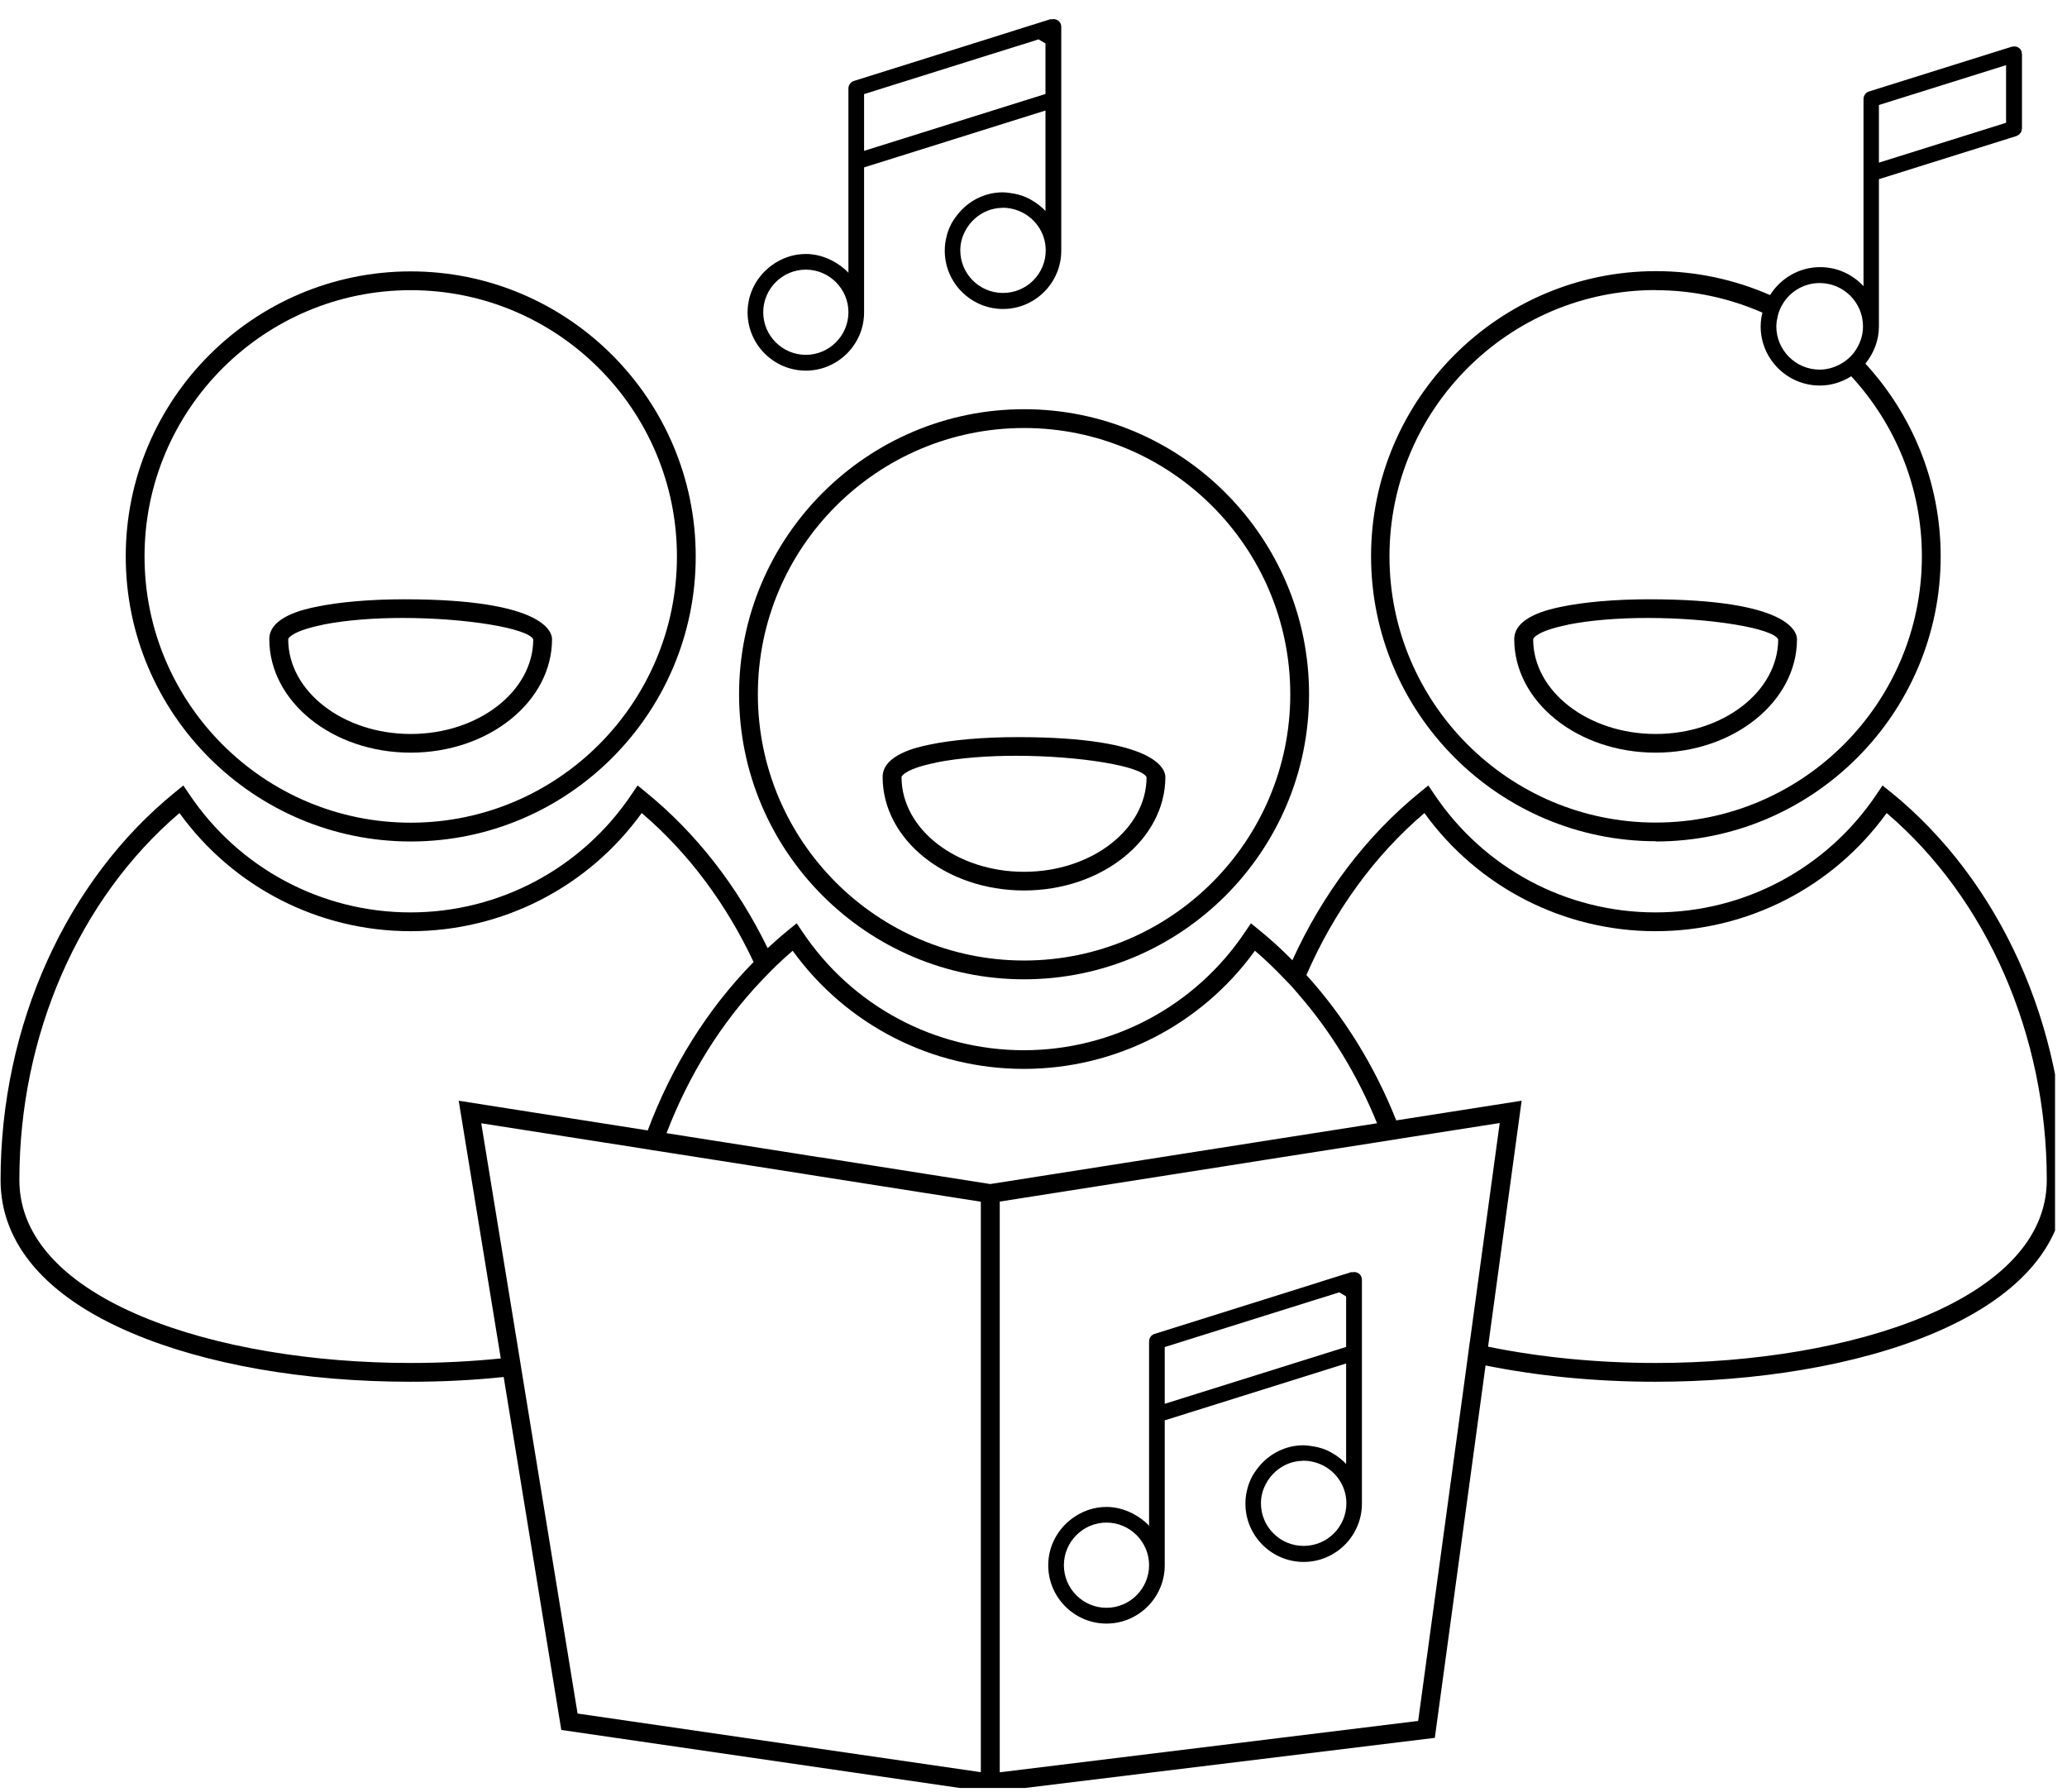
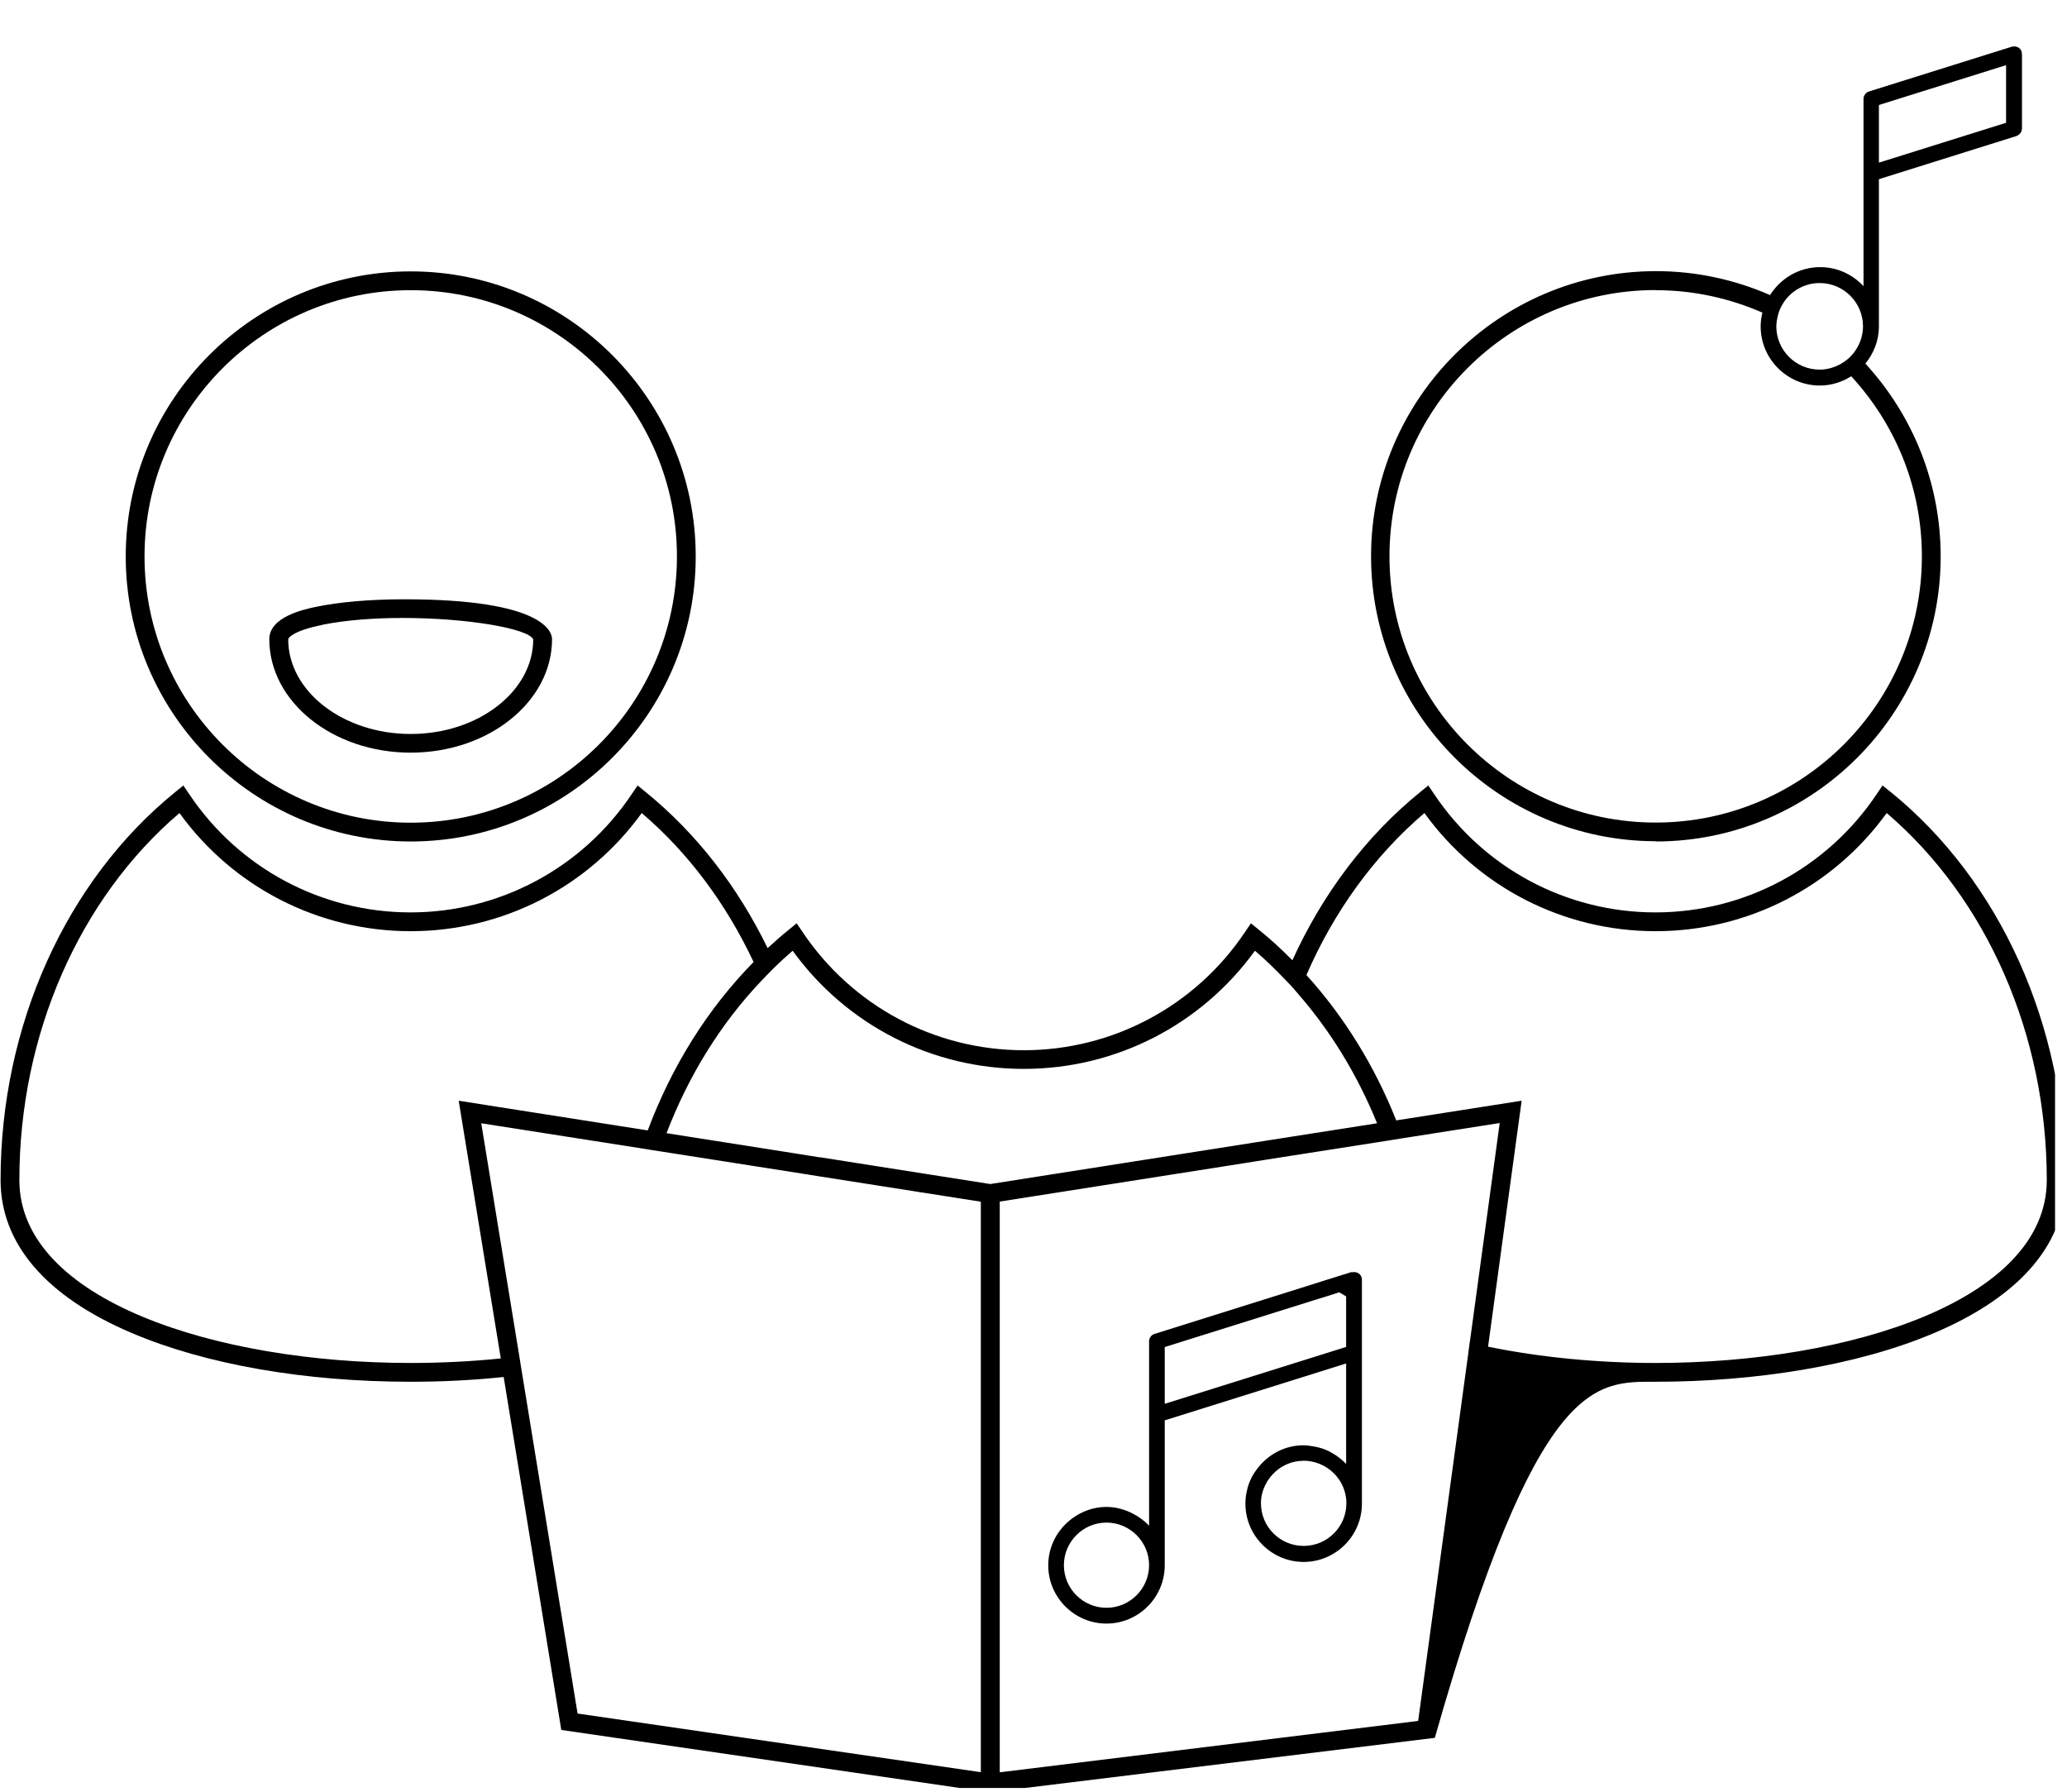
<svg xmlns="http://www.w3.org/2000/svg" width="165" height="143" viewBox="0 0 165 143" fill="none">
  <g clip-path="url(#clip0_230_1612)">
    <path d="M32.787 67.16C45.327 67.16 55.537 56.95 55.537 44.41C55.537 31.87 45.327 21.66 32.787 21.66C20.247 21.66 10.037 31.87 10.037 44.41C10.037 56.95 20.247 67.16 32.787 67.16ZM32.787 23.16C44.507 23.16 54.037 32.69 54.037 44.41C54.037 56.13 44.507 65.66 32.787 65.66C21.067 65.66 11.537 56.13 11.537 44.41C11.537 32.69 21.067 23.16 32.787 23.16Z" fill="black" />
    <path d="M32.787 60.07C39.007 60.07 44.067 56 44.067 51.01C44.067 50.48 43.497 47.83 32.277 47.83C29.547 47.83 27.027 48.05 25.197 48.44C24.277 48.63 21.497 49.23 21.497 51.01C21.497 56.01 26.557 60.07 32.777 60.07H32.787ZM25.747 49.86C27.667 49.48 29.927 49.32 32.147 49.32C37.237 49.32 42.167 50.15 42.567 51.03C42.557 55.19 38.167 58.58 32.787 58.58C27.407 58.58 23.007 55.19 23.007 51.02C23.007 50.89 23.477 50.32 25.757 49.87L25.747 49.86Z" fill="black" />
    <path d="M132.166 67.16C144.706 67.16 154.916 56.95 154.916 44.41C154.916 38.48 152.636 33.08 148.906 29.02C149.566 28.21 149.986 27.18 149.986 26.05V14.3L160.956 10.86C160.956 10.86 160.976 10.85 160.986 10.85C161.026 10.83 161.066 10.81 161.106 10.78C161.136 10.76 161.166 10.74 161.196 10.72C161.226 10.69 161.246 10.66 161.276 10.62C161.296 10.59 161.326 10.56 161.346 10.52C161.366 10.49 161.366 10.45 161.376 10.41C161.386 10.37 161.396 10.33 161.406 10.28C161.406 10.27 161.406 10.26 161.406 10.25V4.33C161.406 4.33 161.396 4.27 161.386 4.23C161.386 4.2 161.386 4.17 161.386 4.14C161.386 4.13 161.376 4.12 161.376 4.11C161.356 4.07 161.336 4.03 161.316 3.99C161.296 3.96 161.276 3.92 161.256 3.9C161.226 3.87 161.196 3.85 161.166 3.83C161.136 3.81 161.106 3.78 161.066 3.76C161.036 3.74 160.996 3.74 160.956 3.73C160.916 3.72 160.866 3.71 160.826 3.7C160.816 3.7 160.806 3.7 160.796 3.7C160.766 3.7 160.736 3.71 160.706 3.72C160.676 3.72 160.646 3.72 160.616 3.72L149.196 7.3C148.936 7.38 148.756 7.63 148.756 7.9V22.84C147.896 21.91 146.666 21.32 145.296 21.32C143.606 21.32 142.136 22.22 141.296 23.55C138.506 22.33 135.426 21.64 132.196 21.64C119.656 21.64 109.446 31.85 109.446 44.39C109.446 56.93 119.656 67.14 132.196 67.14L132.166 67.16ZM149.986 8.38L160.136 5.2V9.8L149.986 12.98V8.38ZM141.856 25.52C141.896 25.26 141.956 25 142.056 24.76C142.146 24.53 142.266 24.31 142.406 24.1C143.026 23.19 144.076 22.59 145.256 22.59C147.166 22.59 148.716 24.14 148.716 26.05C148.716 26.82 148.446 27.53 148.016 28.11C147.866 28.31 147.696 28.49 147.506 28.65C147.306 28.82 147.086 28.97 146.856 29.09C146.376 29.34 145.836 29.5 145.256 29.5C143.346 29.5 141.796 27.95 141.796 26.04C141.796 25.86 141.826 25.68 141.846 25.51L141.856 25.52ZM132.166 23.16C135.196 23.16 138.076 23.81 140.686 24.95C140.596 25.31 140.546 25.67 140.546 26.05C140.546 28.65 142.666 30.77 145.266 30.77C146.196 30.77 147.046 30.49 147.776 30.03C151.266 33.82 153.416 38.86 153.416 44.4C153.416 56.12 143.886 65.65 132.166 65.65C120.446 65.65 110.916 56.12 110.916 44.4C110.916 32.68 120.446 23.15 132.166 23.15V23.16Z" fill="black" />
-     <path d="M132.166 60.07C138.386 60.07 143.446 56 143.446 51.01C143.446 50.48 142.876 47.83 131.656 47.83C128.926 47.83 126.406 48.05 124.576 48.44C123.666 48.63 120.876 49.23 120.876 51.01C120.876 56.01 125.936 60.07 132.156 60.07H132.166ZM125.126 49.86C127.046 49.48 129.306 49.32 131.526 49.32C136.616 49.32 141.546 50.15 141.946 51.03C141.936 55.19 137.546 58.58 132.166 58.58C126.786 58.58 122.386 55.19 122.386 51.02C122.386 50.89 122.856 50.32 125.136 49.87L125.126 49.86Z" fill="black" />
-     <path d="M81.747 78.16C94.287 78.16 104.497 67.95 104.497 55.41C104.497 42.87 94.287 32.66 81.747 32.66C69.207 32.66 58.997 42.87 58.997 55.41C58.997 67.95 69.207 78.16 81.747 78.16ZM81.747 34.16C93.467 34.16 102.997 43.69 102.997 55.41C102.997 67.13 93.467 76.66 81.747 76.66C70.027 76.66 60.497 67.13 60.497 55.41C60.497 43.69 70.027 34.16 81.747 34.16Z" fill="black" />
-     <path d="M81.746 71.07C87.966 71.07 93.026 67 93.026 62.01C93.026 61.48 92.457 58.83 81.237 58.83C78.507 58.83 75.987 59.05 74.156 59.44C73.237 59.63 70.457 60.23 70.457 62.01C70.457 67.01 75.516 71.07 81.737 71.07H81.746ZM74.707 60.86C76.626 60.48 78.886 60.32 81.106 60.32C86.197 60.32 91.126 61.15 91.526 62.03C91.516 66.19 87.126 69.58 81.746 69.58C76.367 69.58 71.966 66.19 71.966 62.02C71.966 61.89 72.436 61.32 74.716 60.87L74.707 60.86Z" fill="black" />
-     <path d="M150.916 63.21L150.276 62.69L149.816 63.37C145.856 69.29 139.256 72.82 132.146 72.82C125.036 72.82 118.436 69.29 114.476 63.37L114.016 62.69L113.376 63.21C109.036 66.73 105.566 71.36 103.166 76.64C102.316 75.78 101.426 74.96 100.496 74.21L99.856 73.69L99.396 74.37C95.436 80.29 88.826 83.82 81.726 83.82C74.626 83.82 68.016 80.29 64.056 74.37L63.596 73.69L62.956 74.21C62.376 74.68 61.826 75.17 61.276 75.67C58.906 70.8 55.606 66.51 51.536 63.21L50.896 62.69L50.436 63.37C46.476 69.29 39.866 72.82 32.766 72.82C25.666 72.82 19.056 69.29 15.096 63.37L14.636 62.69L13.996 63.21C5.266 70.29 0.046 81.87 0.046 94.18C0.046 99.25 3.656 103.47 10.496 106.38C16.386 108.89 24.296 110.28 32.776 110.28C35.246 110.28 37.746 110.16 40.206 109.9L44.806 138.07L78.946 143.04H79.046L114.536 138.7L118.586 108.98C122.756 109.82 127.356 110.28 132.156 110.28C147.916 110.28 164.876 105.24 164.876 94.18C164.876 81.87 159.656 70.29 150.926 63.21H150.916ZM32.766 108.78C17.246 108.78 1.546 103.76 1.546 94.18C1.546 82.61 6.306 71.73 14.326 64.89C18.606 70.81 25.436 74.32 32.776 74.32C40.116 74.32 46.946 70.81 51.226 64.89C54.966 68.08 57.986 72.16 60.156 76.78C56.486 80.51 53.616 85.11 51.706 90.22L36.616 87.85L39.976 108.42C37.616 108.66 35.196 108.78 32.786 108.78H32.766ZM78.296 119.7V141.44L46.106 136.76L41.696 109.74L41.576 109L41.456 108.25L38.416 89.65L51.186 91.65L51.916 91.77L52.696 91.89L63.986 93.66L64.736 93.78L65.486 93.9L78.296 95.91V119.7ZM65.446 92.37L64.696 92.25L63.946 92.13L53.206 90.44C54.966 85.84 57.546 81.67 60.816 78.24C61.006 78.04 61.196 77.85 61.386 77.65C61.576 77.46 61.756 77.27 61.946 77.09C62.376 76.67 62.826 76.27 63.276 75.88C67.556 81.8 74.386 85.31 81.726 85.31C89.066 85.31 95.896 81.8 100.176 75.88C101.006 76.59 101.786 77.34 102.536 78.13C102.716 78.32 102.906 78.51 103.086 78.7C103.276 78.91 103.466 79.14 103.656 79.36C106.266 82.36 108.376 85.84 109.926 89.65L101.056 91.04L100.296 91.16L99.536 91.28L79.046 94.5L65.446 92.36V92.37ZM117.316 107.16L117.216 107.93L117.116 108.68L113.206 137.35L79.806 141.45V95.9L99.476 92.81L100.226 92.69L100.976 92.57L110.496 91.08L111.256 90.96L111.996 90.84L119.716 89.63L117.326 107.14L117.316 107.16ZM132.146 108.78C127.576 108.78 122.986 108.34 118.786 107.48L121.466 87.85L111.456 89.42C109.736 85.09 107.306 81.15 104.286 77.82C106.476 72.78 109.676 68.32 113.706 64.89C117.986 70.81 124.816 74.32 132.156 74.32C139.496 74.32 146.326 70.81 150.606 64.89C158.616 71.73 163.386 82.61 163.386 94.18C163.386 103.77 147.676 108.78 132.166 108.78H132.146Z" fill="black" />
+     <path d="M150.916 63.21L150.276 62.69L149.816 63.37C145.856 69.29 139.256 72.82 132.146 72.82C125.036 72.82 118.436 69.29 114.476 63.37L114.016 62.69L113.376 63.21C109.036 66.73 105.566 71.36 103.166 76.64C102.316 75.78 101.426 74.96 100.496 74.21L99.856 73.69L99.396 74.37C95.436 80.29 88.826 83.82 81.726 83.82C74.626 83.82 68.016 80.29 64.056 74.37L63.596 73.69L62.956 74.21C62.376 74.68 61.826 75.17 61.276 75.67C58.906 70.8 55.606 66.51 51.536 63.21L50.896 62.69L50.436 63.37C46.476 69.29 39.866 72.82 32.766 72.82C25.666 72.82 19.056 69.29 15.096 63.37L14.636 62.69L13.996 63.21C5.266 70.29 0.046 81.87 0.046 94.18C0.046 99.25 3.656 103.47 10.496 106.38C16.386 108.89 24.296 110.28 32.776 110.28C35.246 110.28 37.746 110.16 40.206 109.9L44.806 138.07L78.946 143.04H79.046L114.536 138.7C122.756 109.82 127.356 110.28 132.156 110.28C147.916 110.28 164.876 105.24 164.876 94.18C164.876 81.87 159.656 70.29 150.926 63.21H150.916ZM32.766 108.78C17.246 108.78 1.546 103.76 1.546 94.18C1.546 82.61 6.306 71.73 14.326 64.89C18.606 70.81 25.436 74.32 32.776 74.32C40.116 74.32 46.946 70.81 51.226 64.89C54.966 68.08 57.986 72.16 60.156 76.78C56.486 80.51 53.616 85.11 51.706 90.22L36.616 87.85L39.976 108.42C37.616 108.66 35.196 108.78 32.786 108.78H32.766ZM78.296 119.7V141.44L46.106 136.76L41.696 109.74L41.576 109L41.456 108.25L38.416 89.65L51.186 91.65L51.916 91.77L52.696 91.89L63.986 93.66L64.736 93.78L65.486 93.9L78.296 95.91V119.7ZM65.446 92.37L64.696 92.25L63.946 92.13L53.206 90.44C54.966 85.84 57.546 81.67 60.816 78.24C61.006 78.04 61.196 77.85 61.386 77.65C61.576 77.46 61.756 77.27 61.946 77.09C62.376 76.67 62.826 76.27 63.276 75.88C67.556 81.8 74.386 85.31 81.726 85.31C89.066 85.31 95.896 81.8 100.176 75.88C101.006 76.59 101.786 77.34 102.536 78.13C102.716 78.32 102.906 78.51 103.086 78.7C103.276 78.91 103.466 79.14 103.656 79.36C106.266 82.36 108.376 85.84 109.926 89.65L101.056 91.04L100.296 91.16L99.536 91.28L79.046 94.5L65.446 92.36V92.37ZM117.316 107.16L117.216 107.93L117.116 108.68L113.206 137.35L79.806 141.45V95.9L99.476 92.81L100.226 92.69L100.976 92.57L110.496 91.08L111.256 90.96L111.996 90.84L119.716 89.63L117.326 107.14L117.316 107.16ZM132.146 108.78C127.576 108.78 122.986 108.34 118.786 107.48L121.466 87.85L111.456 89.42C109.736 85.09 107.306 81.15 104.286 77.82C106.476 72.78 109.676 68.32 113.706 64.89C117.986 70.81 124.816 74.32 132.156 74.32C139.496 74.32 146.326 70.81 150.606 64.89C158.616 71.73 163.386 82.61 163.386 94.18C163.386 103.77 147.676 108.78 132.166 108.78H132.146Z" fill="black" />
    <path d="M107.896 101.52L105.596 102.24L104.686 102.53L103.826 102.8L92.166 106.46C91.906 106.54 91.726 106.78 91.726 107.06V121.77C91.346 121.36 90.886 121.04 90.386 120.78C89.766 120.47 89.066 120.27 88.326 120.27C87.296 120.27 86.356 120.62 85.586 121.19C84.436 122.04 83.676 123.39 83.676 124.93C83.676 127.49 85.766 129.58 88.326 129.58C90.886 129.58 92.976 127.49 92.976 124.93V113.36L107.456 108.82V116.84C107.206 116.57 106.916 116.34 106.606 116.13C106.356 115.97 106.096 115.82 105.826 115.71C105.456 115.56 105.066 115.46 104.666 115.41C104.466 115.38 104.266 115.35 104.056 115.35C102.596 115.35 101.306 116.04 100.456 117.1C100.206 117.41 99.976 117.75 99.816 118.12C99.696 118.39 99.596 118.68 99.536 118.98C99.456 119.31 99.416 119.65 99.416 120.01C99.416 122.57 101.506 124.66 104.066 124.66C106.626 124.66 108.716 122.57 108.716 120.01V108.04C108.716 108.04 108.716 108.04 108.716 108.03V102.14C108.716 101.94 108.626 101.75 108.466 101.64C108.306 101.53 108.096 101.49 107.906 101.55L107.896 101.52ZM88.326 128.32C86.446 128.32 84.926 126.79 84.926 124.92C84.926 123.05 86.456 121.52 88.326 121.52C90.196 121.52 91.726 123.05 91.726 124.92C91.726 126.79 90.196 128.32 88.326 128.32ZM104.056 123.38C102.176 123.38 100.656 121.85 100.656 119.98C100.656 119.45 100.786 118.95 101.016 118.5C101.216 118.09 101.496 117.73 101.836 117.43C102.406 116.93 103.146 116.61 103.956 116.59C103.996 116.59 104.026 116.58 104.066 116.58C104.496 116.58 104.896 116.67 105.276 116.81C106.556 117.3 107.476 118.53 107.476 119.98C107.476 121.86 105.946 123.38 104.076 123.38H104.056ZM107.456 104.37V107.5L92.976 112.04V107.51L105.026 103.73L105.936 103.45L106.906 103.14C107.086 103.25 107.266 103.36 107.456 103.47V104.37Z" fill="black" />
-     <path d="M83.896 1.52L81.596 2.24L80.686 2.53L79.826 2.8L68.166 6.46C67.906 6.54 67.726 6.78 67.726 7.06V21.77C67.346 21.36 66.886 21.04 66.386 20.78C65.766 20.47 65.066 20.27 64.326 20.27C63.296 20.27 62.356 20.62 61.586 21.19C60.436 22.04 59.676 23.39 59.676 24.93C59.676 27.49 61.766 29.58 64.326 29.58C66.886 29.58 68.976 27.49 68.976 24.93V13.36L83.456 8.82V16.84C83.206 16.57 82.916 16.34 82.606 16.13C82.356 15.97 82.096 15.82 81.826 15.71C81.456 15.56 81.066 15.46 80.666 15.41C80.466 15.38 80.266 15.35 80.056 15.35C78.596 15.35 77.306 16.04 76.456 17.1C76.206 17.41 75.976 17.75 75.816 18.12C75.696 18.39 75.596 18.68 75.536 18.98C75.456 19.31 75.416 19.65 75.416 20.01C75.416 22.57 77.506 24.66 80.066 24.66C82.626 24.66 84.716 22.57 84.716 20.01V8.04C84.716 8.04 84.716 8.04 84.716 8.03V2.14C84.716 1.94 84.626 1.75 84.466 1.64C84.306 1.53 84.096 1.49 83.906 1.55L83.896 1.52ZM64.326 28.32C62.446 28.32 60.926 26.79 60.926 24.92C60.926 23.05 62.456 21.52 64.326 21.52C66.196 21.52 67.726 23.05 67.726 24.92C67.726 26.79 66.196 28.32 64.326 28.32ZM80.056 23.38C78.176 23.38 76.656 21.85 76.656 19.98C76.656 19.45 76.786 18.95 77.016 18.5C77.216 18.09 77.496 17.73 77.836 17.43C78.406 16.93 79.146 16.61 79.956 16.59C79.996 16.59 80.026 16.58 80.066 16.58C80.496 16.58 80.896 16.67 81.276 16.81C82.556 17.3 83.476 18.53 83.476 19.98C83.476 21.86 81.946 23.38 80.076 23.38H80.056ZM83.456 4.37V7.5L68.976 12.04V7.51L81.026 3.73L81.936 3.45L82.906 3.14C83.086 3.25 83.266 3.36 83.456 3.47V4.37Z" fill="black" />
  </g>
  <defs>
    <clipPath id="clip0_230_1612">
      <rect width="164" height="142" fill="white" transform="translate(0.046 0.7)" />
    </clipPath>
  </defs>
</svg>